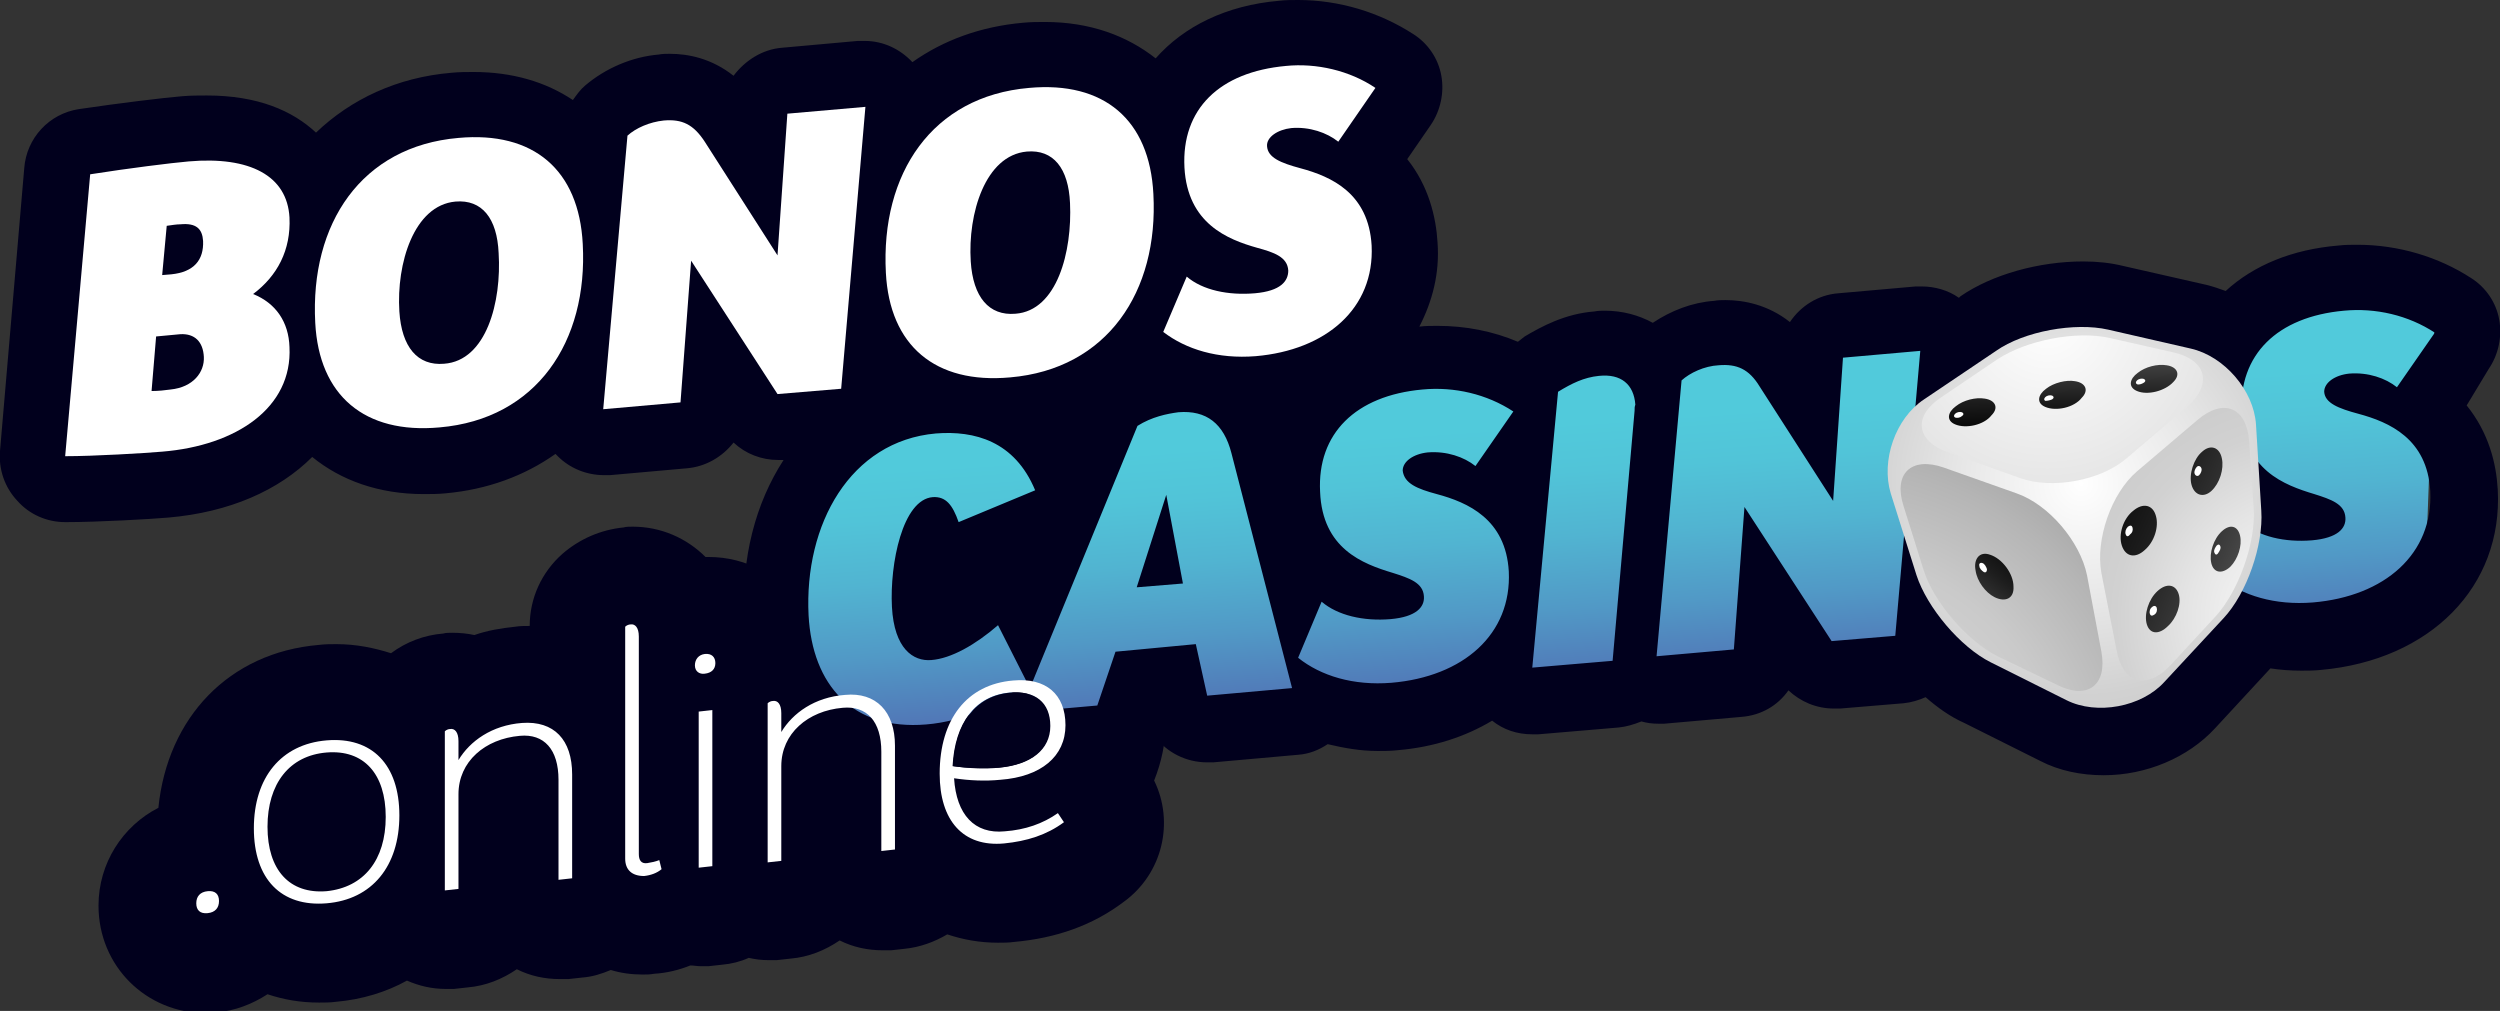
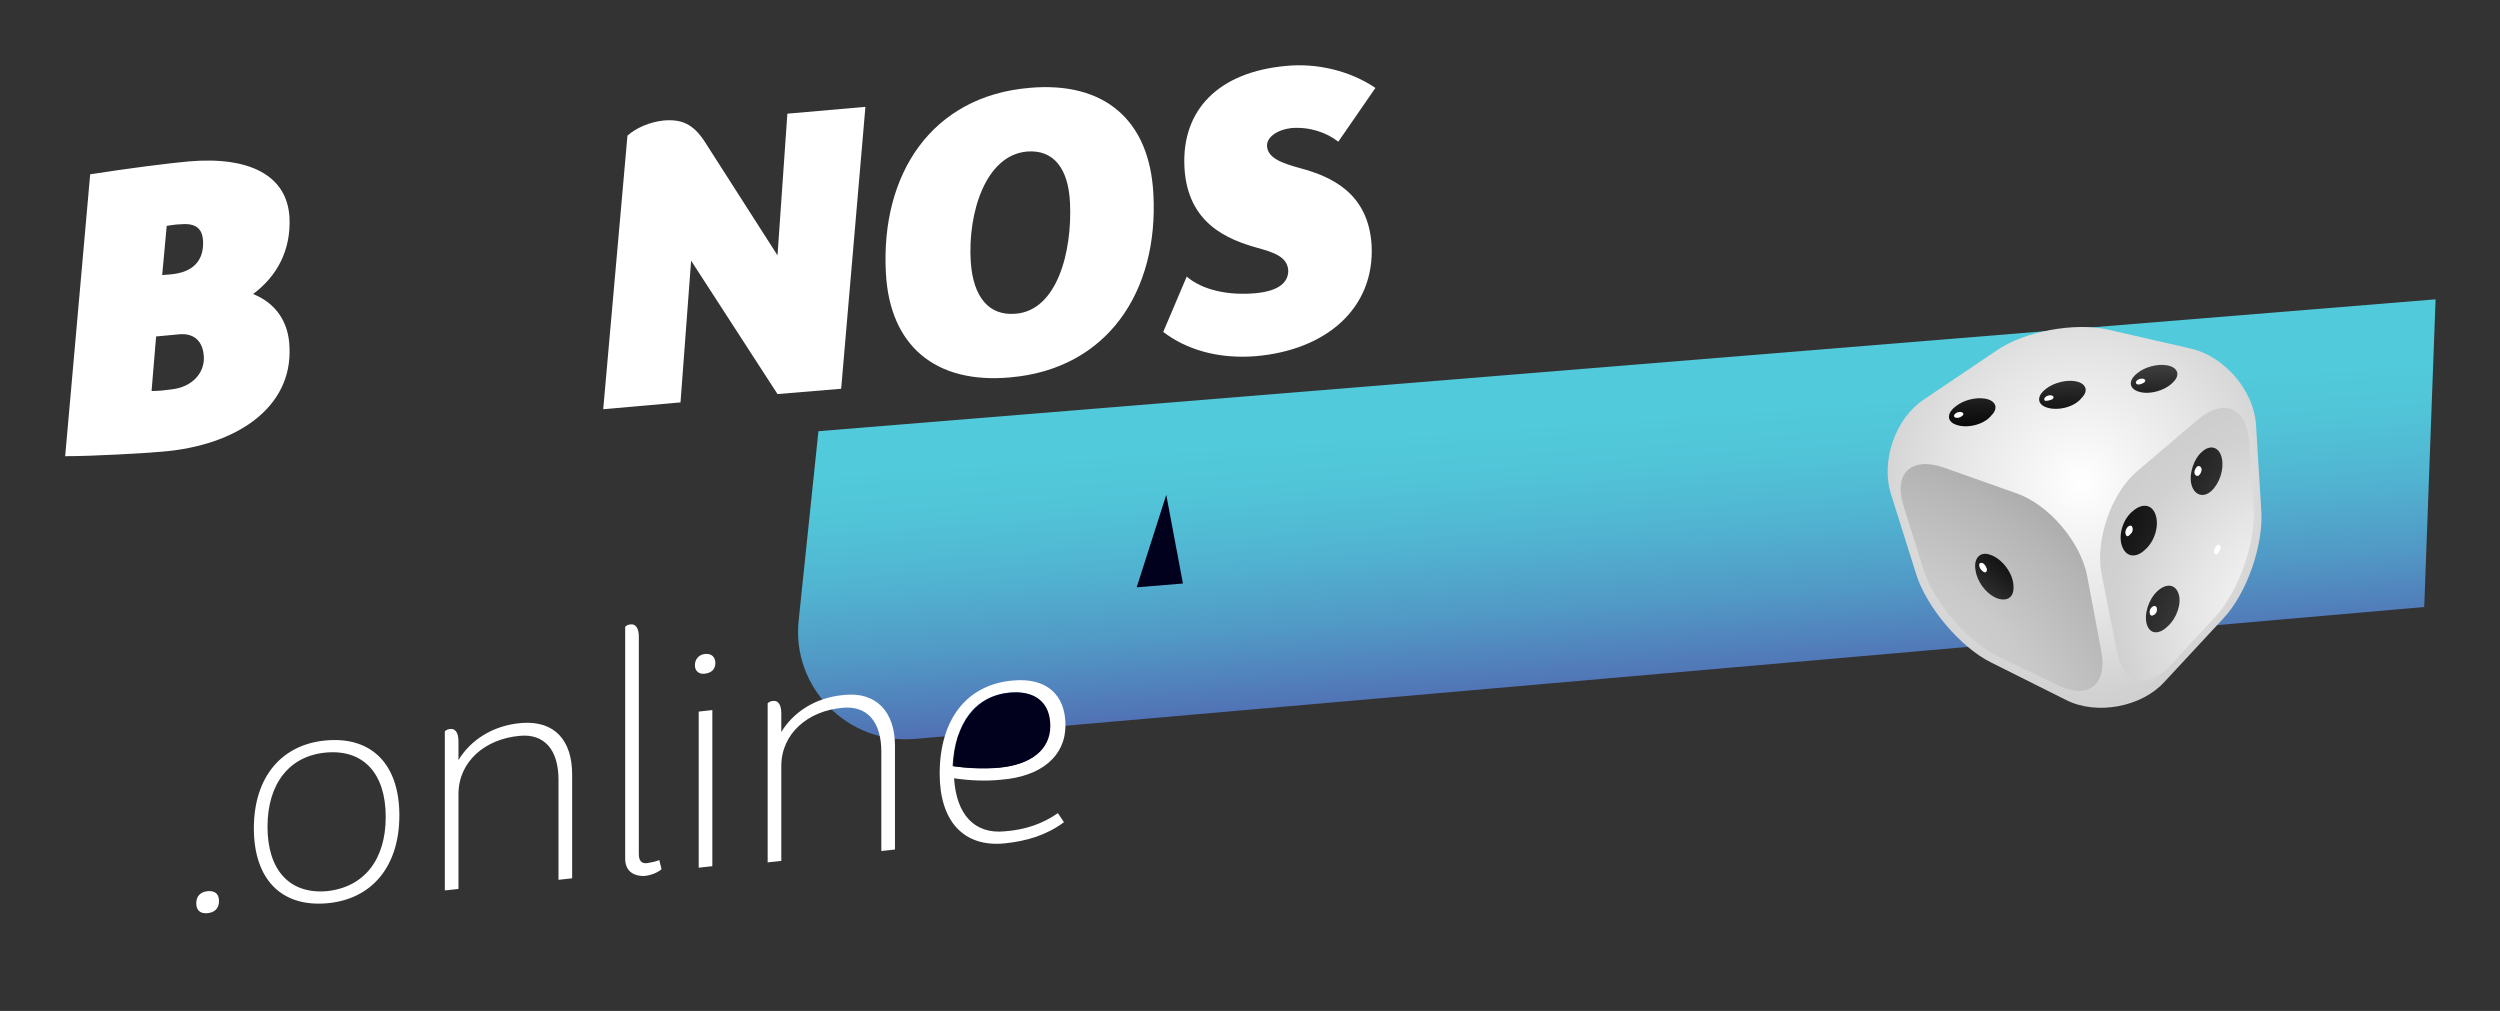
<svg xmlns="http://www.w3.org/2000/svg" version="1.1" id="Capa_1" x="0px" y="0px" viewBox="0 0 329.9 133.4" style="enable-background:new 0 0 329.9 133.4;" xml:space="preserve">
  <rect x="0" y="0" width="329.9" height="133.4" fill="#333333" stroke="none" />
  <style type="text/css">
	.st0{fill:#01001D;}
	.st1{fill:url(#SVGID_1_);}
	.st2{fill:none;}
	.st3{fill:#FFFFFF;}
	.st4{fill:url(#SVGID_2_);}
	.st5{fill:url(#SVGID_3_);}
	.st6{fill:url(#SVGID_4_);}
	.st7{fill:url(#SVGID_5_);}
	.st8{fill:url(#SVGID_6_);}
	.st9{fill:url(#SVGID_7_);}
	.st10{fill:url(#SVGID_8_);}
	.st11{fill:url(#SVGID_9_);}
	.st12{fill:url(#SVGID_10_);}
	.st13{fill:url(#SVGID_11_);}
	.st14{fill:url(#SVGID_12_);}
	.st15{fill:url(#SVGID_13_);}
	.st16{fill:url(#SVGID_14_);}
	.st17{fill:url(#SVGID_15_);}
	.st18{fill:#06B0C7;}
	.st19{clip-path:url(#SVGID_17_);fill:url(#SVGID_18_);}
	.st20{clip-path:url(#SVGID_20_);fill:url(#SVGID_21_);}
	.st21{clip-path:url(#SVGID_23_);fill:url(#SVGID_24_);}
	.st22{clip-path:url(#SVGID_26_);fill:url(#SVGID_27_);}
	.st23{clip-path:url(#SVGID_29_);fill:url(#SVGID_30_);}
	.st24{clip-path:url(#SVGID_32_);fill:url(#SVGID_33_);}
	.st25{fill:url(#SVGID_34_);}
	.st26{fill:url(#SVGID_35_);}
	.st27{fill:url(#SVGID_36_);}
	.st28{fill:url(#SVGID_37_);}
	.st29{fill:url(#SVGID_38_);}
	.st30{fill:url(#SVGID_39_);}
	.st31{fill:url(#SVGID_40_);}
	.st32{fill:url(#SVGID_41_);}
	.st33{fill:url(#SVGID_42_);}
	.st34{fill:url(#SVGID_43_);}
	.st35{fill:url(#SVGID_44_);}
	.st36{fill:url(#SVGID_45_);}
	.st37{clip-path:url(#SVGID_47_);fill:url(#SVGID_48_);}
	.st38{clip-path:url(#SVGID_50_);fill:url(#SVGID_51_);}
	.st39{clip-path:url(#SVGID_53_);fill:url(#SVGID_54_);}
	.st40{clip-path:url(#SVGID_56_);fill:url(#SVGID_57_);}
	.st41{clip-path:url(#SVGID_59_);fill:url(#SVGID_60_);}
	.st42{clip-path:url(#SVGID_62_);fill:url(#SVGID_63_);}
	.st43{fill:url(#SVGID_64_);}
	.st44{fill:url(#SVGID_65_);}
	.st45{fill:url(#SVGID_66_);}
	.st46{fill:url(#SVGID_67_);}
	.st47{fill:url(#SVGID_68_);}
	.st48{fill:url(#SVGID_69_);}
	.st49{fill:url(#SVGID_70_);}
	.st50{fill:url(#SVGID_71_);}
	.st51{fill:url(#SVGID_72_);}
	.st52{fill:url(#SVGID_73_);}
	.st53{fill:url(#SVGID_74_);}
	.st54{fill:url(#SVGID_75_);}
	.st55{fill:url(#SVGID_76_);}
	.st56{fill:url(#SVGID_77_);}
	.st57{fill:url(#SVGID_78_);}
	.st58{fill:url(#SVGID_79_);}
	.st59{fill:url(#SVGID_80_);}
	.st60{fill:url(#SVGID_81_);}
	.st61{fill:url(#SVGID_82_);}
	.st62{fill:url(#SVGID_83_);}
	.st63{fill:url(#SVGID_84_);}
	.st64{fill:url(#SVGID_85_);}
	.st65{fill:url(#SVGID_86_);}
	.st66{fill:url(#SVGID_87_);}
	.st67{fill:url(#SVGID_88_);}
	.st68{fill:#F7F7F7;}
	.st69{fill:url(#SVGID_89_);}
	.st70{fill:url(#SVGID_90_);}
	.st71{fill:url(#SVGID_91_);}
	.st72{fill:url(#SVGID_92_);}
	.st73{fill:url(#SVGID_93_);}
	.st74{fill:url(#SVGID_94_);}
	.st75{fill:url(#SVGID_95_);}
	.st76{fill:url(#SVGID_96_);}
	.st77{fill:url(#SVGID_97_);}
	.st78{fill:url(#SVGID_98_);}
	.st79{fill:url(#SVGID_99_);}
	.st80{fill:url(#SVGID_100_);}
	.st81{fill:url(#SVGID_101_);}
	.st82{fill:url(#SVGID_102_);}
	.st83{fill:url(#SVGID_103_);}
	.st84{fill:url(#SVGID_104_);}
	.st85{fill:url(#SVGID_105_);}
	.st86{fill:url(#SVGID_106_);}
	.st87{fill:url(#SVGID_107_);}
	.st88{fill:url(#SVGID_108_);}
	.st89{fill:url(#SVGID_109_);}
	.st90{fill:url(#SVGID_110_);}
	.st91{fill:url(#SVGID_111_);}
	.st92{fill:url(#SVGID_112_);}
	.st93{fill:url(#SVGID_113_);}
	.st94{fill:url(#SVGID_114_);}
	.st95{fill:url(#SVGID_115_);}
	.st96{fill:url(#SVGID_116_);}
	.st97{fill:url(#SVGID_117_);}
	.st98{fill:url(#SVGID_118_);}
	.st99{fill:url(#SVGID_119_);}
	.st100{fill:url(#SVGID_120_);}
	.st101{fill:url(#SVGID_121_);}
	.st102{fill:url(#SVGID_122_);}
	.st103{fill:url(#SVGID_123_);}
	.st104{fill:url(#SVGID_124_);}
	.st105{fill:url(#SVGID_125_);}
	.st106{fill:url(#SVGID_126_);}
	.st107{fill:url(#SVGID_127_);}
	.st108{fill:url(#SVGID_128_);}
	.st109{fill:url(#SVGID_129_);}
	.st110{fill:url(#SVGID_130_);}
	.st111{fill:url(#SVGID_131_);}
	.st112{fill:url(#SVGID_132_);}
	.st113{fill:url(#SVGID_133_);}
	.st114{fill:url(#SVGID_134_);}
	.st115{fill:url(#SVGID_135_);}
	.st116{fill:url(#SVGID_136_);}
	.st117{fill:url(#SVGID_137_);}
	.st118{fill:url(#SVGID_138_);}
	.st119{fill:url(#SVGID_139_);}
	.st120{fill:url(#SVGID_140_);}
	.st121{fill:url(#SVGID_141_);}
	.st122{fill:url(#SVGID_142_);}
	.st123{fill:url(#SVGID_143_);}
	.st124{fill:url(#SVGID_144_);}
	.st125{fill:url(#SVGID_145_);}
	.st126{fill:url(#SVGID_146_);}
	.st127{fill:url(#SVGID_147_);}
	.st128{fill:url(#SVGID_148_);}
	.st129{fill:url(#SVGID_149_);}
	.st130{fill:url(#SVGID_150_);}
	.st131{fill:url(#SVGID_151_);}
	.st132{fill:url(#SVGID_152_);}
	.st133{fill:url(#SVGID_153_);}
	.st134{fill:url(#SVGID_154_);}
	.st135{fill:url(#SVGID_155_);}
	.st136{fill:url(#SVGID_156_);}
	.st137{fill:url(#SVGID_157_);}
	.st138{fill:url(#SVGID_158_);}
	.st139{fill:url(#SVGID_159_);}
	.st140{fill:url(#SVGID_160_);}
	.st141{fill:url(#SVGID_161_);}
	.st142{fill:url(#SVGID_162_);}
	.st143{fill:url(#SVGID_163_);}
	.st144{fill:url(#SVGID_164_);}
	.st145{fill:url(#SVGID_165_);}
	.st146{fill:url(#SVGID_166_);}
	.st147{fill:url(#SVGID_167_);}
	.st148{fill:url(#SVGID_168_);}
	.st149{fill:url(#SVGID_169_);}
	.st150{fill:url(#SVGID_170_);}
	.st151{fill:url(#SVGID_171_);}
	.st152{fill:url(#SVGID_172_);}
	.st153{fill:url(#SVGID_173_);}
	.st154{fill:url(#SVGID_174_);}
	.st155{fill:url(#SVGID_175_);}
	.st156{fill:url(#SVGID_176_);}
	.st157{fill:url(#SVGID_177_);}
	.st158{fill:url(#SVGID_178_);}
	.st159{fill:url(#SVGID_179_);}
	.st160{fill:url(#SVGID_180_);}
	.st161{fill:url(#SVGID_181_);}
	.st162{fill:url(#SVGID_182_);}
	.st163{fill:url(#SVGID_183_);}
	.st164{fill:url(#SVGID_184_);}
	.st165{fill:url(#SVGID_185_);}
	.st166{fill:url(#SVGID_186_);}
	.st167{fill:url(#SVGID_187_);}
	.st168{fill:url(#SVGID_188_);}
	.st169{fill:url(#SVGID_189_);}
	.st170{fill:url(#SVGID_190_);}
	.st171{fill:url(#SVGID_191_);}
	.st172{fill:url(#SVGID_192_);}
	.st173{fill:url(#SVGID_193_);}
	.st174{fill:url(#SVGID_194_);}
	.st175{fill:url(#SVGID_195_);}
	.st176{fill:url(#SVGID_196_);}
	.st177{fill:url(#SVGID_197_);}
	.st178{fill:url(#SVGID_198_);}
	.st179{fill:url(#SVGID_199_);}
	.st180{fill:url(#SVGID_200_);}
	.st181{fill:url(#SVGID_201_);}
	.st182{fill:url(#SVGID_202_);}
	.st183{fill:url(#SVGID_203_);}
	.st184{fill:url(#SVGID_204_);}
	.st185{fill:url(#SVGID_205_);}
	.st186{fill:url(#SVGID_206_);}
	.st187{fill:url(#SVGID_207_);}
	.st188{fill:url(#SVGID_208_);}
	.st189{fill:url(#SVGID_209_);}
	.st190{fill:url(#SVGID_210_);}
	.st191{fill:url(#SVGID_211_);}
	.st192{fill:url(#SVGID_212_);}
	.st193{fill:url(#SVGID_213_);}
	.st194{fill:url(#SVGID_214_);}
	.st195{fill:url(#SVGID_215_);}
	.st196{fill:url(#SVGID_216_);}
	.st197{fill:url(#SVGID_217_);}
	.st198{fill:url(#SVGID_218_);}
	.st199{fill:url(#SVGID_219_);}
	.st200{fill:url(#SVGID_220_);}
	.st201{fill:url(#SVGID_221_);}
	.st202{fill:url(#SVGID_222_);}
	.st203{fill:url(#SVGID_223_);}
	.st204{fill:url(#SVGID_224_);}
	.st205{fill:url(#SVGID_225_);}
	.st206{fill:url(#SVGID_226_);}
	.st207{fill:url(#SVGID_227_);}
	.st208{fill:url(#SVGID_228_);}
	.st209{fill:url(#SVGID_229_);}
	.st210{fill:url(#SVGID_230_);}
	.st211{fill:url(#SVGID_231_);}
	.st212{fill:url(#SVGID_232_);}
	.st213{fill:url(#SVGID_233_);}
	.st214{fill:url(#SVGID_234_);}
	.st215{fill:url(#SVGID_235_);}
	.st216{fill:url(#SVGID_236_);}
	.st217{fill:url(#SVGID_237_);}
	.st218{fill:url(#SVGID_238_);}
	.st219{fill:url(#SVGID_239_);}
	.st220{fill:url(#SVGID_240_);}
	.st221{fill:url(#SVGID_241_);}
	.st222{fill:url(#SVGID_242_);}
	.st223{fill:url(#SVGID_243_);}
	.st224{fill:url(#SVGID_244_);}
	.st225{fill:url(#SVGID_245_);}
	.st226{fill:url(#SVGID_246_);}
	.st227{fill:url(#SVGID_247_);}
	.st228{fill:url(#SVGID_248_);}
	.st229{fill:url(#SVGID_249_);}
	.st230{fill:url(#SVGID_250_);}
	.st231{fill:url(#SVGID_251_);}
	.st232{fill:url(#SVGID_252_);}
	.st233{fill:url(#SVGID_253_);}
	.st234{fill:url(#SVGID_254_);}
	.st235{fill:url(#SVGID_255_);}
	.st236{fill:url(#SVGID_256_);}
	.st237{fill:url(#SVGID_257_);}
	.st238{fill:url(#SVGID_258_);}
	.st239{fill:url(#SVGID_259_);}
	.st240{fill:url(#SVGID_260_);}
	.st241{fill:url(#SVGID_261_);}
	.st242{fill:url(#SVGID_262_);}
	.st243{fill:url(#SVGID_263_);}
	.st244{fill:url(#SVGID_264_);}
	.st245{fill:url(#SVGID_265_);}
	.st246{fill:url(#SVGID_266_);}
	.st247{fill:url(#SVGID_267_);}
	.st248{fill:url(#SVGID_268_);}
	.st249{fill:url(#SVGID_269_);}
	.st250{fill:url(#SVGID_270_);}
	.st251{fill:url(#SVGID_271_);}
	.st252{fill:url(#SVGID_272_);}
</style>
  <g>
-     <path class="st0" d="M153.8,95.6c0-10.9-7.9-18.8-18.9-18.8c-0.7,0-1.4,0-2.1,0.1c-4.3,0.4-8.1,1.9-11.3,4.1   c-2.6-1.4-5.6-2.2-8.9-2.2c-0.6,0-1.3,0-1.9,0.1c-1.8,0.2-3.6,0.5-5.3,1c-2.5-3.9-6.8-6.4-11.9-6.4c-0.1,0-0.3,0-0.4,0   c-2.5-2.5-5.9-4-9.6-4c-0.4,0-0.9,0-1.2,0.1c-3,0.3-5.8,1.5-8.1,3.5c-2.7,2.4-4.3,5.8-4.3,9.5c0,0,0,0,0,0c0,0,0,0,0,0   c-0.6,0-1.3,0-1.9,0.1c-1.9,0.2-3.7,0.5-5.4,1.1c-0.9-0.2-1.9-0.3-2.9-0.3c-0.4,0-0.9,0-1.2,0.1c-2.5,0.2-4.9,1.1-6.9,2.6   c-2.2-0.7-4.6-1.2-7.2-1.2c-0.7,0-1.5,0-2.3,0.1c-11.9,1-20,9.6-21.2,21.5c-4.7,2.4-7.9,7.3-7.9,12.9c0,8,6.3,14.2,14.2,14.2   c0.4,0,1,0,1.3-0.1c2.5-0.2,4.8-1.1,6.8-2.4c2.1,0.7,4.3,1.1,6.8,1.1c0.7,0,1.5,0,2.2-0.1c3.5-0.3,6.7-1.3,9.4-2.8   c1.6,0.7,3.3,1.1,5.1,1.1c0.4,0,0.8,0,1.1,0l1.8-0.2c2.4-0.2,4.6-1.1,6.5-2.4c1.8,0.9,3.7,1.3,5.7,1.3c0.4,0,0.8,0,1.1,0l1.8-0.2   c1.4-0.1,2.6-0.5,3.8-1c1.3,0.4,2.7,0.6,4.2,0.6c0.5,0,1,0,1.5-0.1c1.7-0.1,3.3-0.5,4.8-1.1c0.4,0,0.9,0.1,1.3,0.1   c0.4,0,0.8,0,1.1,0l1.8-0.2c1.2-0.1,2.4-0.4,3.5-0.9c0.9,0.2,1.7,0.3,2.6,0.3c0.4,0,0.8,0,1.1,0l1.8-0.2c2.4-0.2,4.6-1.1,6.5-2.4   c1.8,0.9,3.7,1.3,5.7,1.3c0.4,0,0.8,0,1.1,0l1.8-0.2c2-0.2,3.9-0.9,5.6-1.9c2.1,0.7,4.3,1.1,6.7,1.1c0.7,0,1.4,0,2.1-0.1   c5.6-0.5,10.4-2.2,14.5-5.3c5.1-3.7,6.7-10.5,4-16C153.3,100.5,153.8,98,153.8,95.6z" />
    <linearGradient id="SVGID_1_" gradientUnits="userSpaceOnUse" x1="212.281" y1="47.074" x2="215.343" y2="90.86">
      <stop offset="0.188" style="stop-color:#51CADB" />
      <stop offset="0.335" style="stop-color:#51C4D8" />
      <stop offset="0.528" style="stop-color:#51B4D1" />
      <stop offset="0.746" style="stop-color:#5199C6" />
      <stop offset="0.982" style="stop-color:#5173B5" />
      <stop offset="1" style="stop-color:#5170B4" />
    </linearGradient>
    <path class="st1" d="M319.9,80.1L120.8,97.5c-8.9,0.8-16.4-6.8-15.4-15.7l2.6-24.9l213.4-17.4L319.9,80.1z" />
    <g>
      <polygon class="st0" points="150,77.5 156.1,77 153.9,65.3   " />
-       <path class="st0" d="M328.4,48.7c1.3-1.9,1.8-4.3,1.4-6.5c-0.4-2.3-1.8-4.3-3.7-5.5c-4.3-2.8-9.6-4.4-15-4.4h0    c-0.8,0-1.7,0-2.5,0.1c-6.1,0.5-11.2,2.6-14.9,6c-0.8-0.3-1.7-0.6-2.5-0.8l-11-2.5c-1.6-0.4-3.4-0.6-5.3-0.6    c-5.8,0-12,1.7-16.2,4.6l-0.2,0.2c-1.4-1-3.2-1.5-4.9-1.5c-0.3,0-0.5,0-0.8,0l-10.2,0.9c-2.7,0.2-5,1.7-6.4,3.8    c-2.9-2.3-6.1-2.9-8.5-2.9c-0.5,0-1,0-1.5,0.1c-2.9,0.2-5.7,1.3-8.1,2.9c-1.8-1-4-1.6-6.3-1.6c-0.5,0-0.9,0-1.4,0.1    c-3.9,0.3-7,2-9.2,3.3c-0.3,0.2-0.6,0.5-0.9,0.7c-3.3-1.4-6.9-2.1-10.6-2.1c-0.8,0-1.6,0-2.4,0.1c1.7-3.3,2.7-7,2.4-11.1    c-0.2-3.4-1.2-7.5-4-11l3.1-4.5c1.3-1.9,1.8-4.3,1.4-6.5c-0.4-2.3-1.8-4.3-3.7-5.5C182,1.6,176.7,0,171.3,0c-0.8,0-1.7,0-2.5,0.1    c-7,0.6-12.6,3.4-16.3,7.6c-3.8-3-8.7-4.8-14.6-4.8c-0.9,0-1.9,0-2.9,0.1c-5.6,0.5-10.5,2.3-14.6,5.2c-1.6-1.7-3.8-2.8-6.3-2.8    c0,0,0,0,0,0c-0.1,0-0.1,0-0.2,0c-0.2,0-0.4,0-0.7,0l-10,0.9c-2.6,0.2-4.9,1.7-6.4,3.7c-2.9-2.3-6-2.9-8.4-2.9c-0.5,0-1,0-1.5,0.1    c-3.5,0.3-7,1.8-9.7,4.1c-0.6,0.5-1.1,1.2-1.6,1.9c-3.6-2.4-8-3.7-13.1-3.7c-0.9,0-1.9,0-2.9,0.1c-7.2,0.6-13.3,3.5-17.9,7.9    c-3.1-2.9-7.7-4.9-14.4-4.9c-1,0-2.1,0-3.3,0.1c-2.4,0.2-8.2,0.9-13.6,1.7c-3.9,0.6-6.9,3.8-7.2,7.8L0,59.5    c-0.2,2.4,0.6,4.8,2.3,6.6c1.6,1.8,3.9,2.8,6.3,2.8c0,0,0,0,0.1,0c4.2,0,11.2-0.4,13.5-0.6c8.1-0.7,14.6-3.6,19-8    c3.8,3.1,8.8,4.9,14.7,4.9c0.9,0,1.9,0,2.9-0.1c5.5-0.5,10.4-2.3,14.5-5.2c0.1,0.1,0.2,0.2,0.3,0.3c1.6,1.6,3.8,2.5,6.1,2.5    c0.2,0,0.5,0,0.8,0l10.1-0.9c2.5-0.2,4.7-1.5,6.2-3.4c1.6,1.5,3.7,2.3,5.9,2.3c0.2,0,0.5,0,0.7,0c-3.7,5.7-5.6,12.9-5.2,21    c0.7,13.8,9.5,22.7,22.3,22.7c0.8,0,1.6,0,2.5-0.1c3-0.3,5.9-1,8.7-2.1c0.9,0.3,1.9,0.6,2.9,0.6c0.2,0,0.5,0,0.8,0l10.1-0.9    c3-0.3,5.6-2.1,6.9-4.7c1.6,2.1,4.1,3.4,6.9,3.4c0.3,0,0.5,0,0.8,0l11.2-1c1.4-0.1,2.7-0.6,3.9-1.4c2.1,0.5,4.3,0.9,6.6,0.9    c0.9,0,1.7,0,2.6-0.1c4.8-0.4,9-1.8,12.5-3.9c1.5,1.2,3.3,1.8,5.3,1.8c0.2,0,0.5,0,0.8,0l10.6-0.9c1-0.1,2-0.4,3-0.8    c0.7,0.2,1.4,0.3,2.2,0.3c0.2,0,0.5,0,0.8,0l10.2-0.9c2.6-0.2,4.8-1.5,6.2-3.5c1.6,1.5,3.7,2.4,6,2.4c0.3,0,0.5,0,0.8,0l8.4-0.7    c1-0.1,2-0.4,2.9-0.8c1.6,1.4,3.3,2.6,5.1,3.4l10,5c2.5,1.3,5.4,1.9,8.4,1.9c5.6,0,11.1-2.3,14.7-6.2l7.3-7.9    c1.3,0.2,2.7,0.3,4.1,0.3c0.8,0,1.7,0,2.6-0.1c14.4-1.3,24-11,23.3-23.8c-0.2-3.5-1.2-7.5-4.1-11.1L328.4,48.7z M122.2,95.6    c-9.7,0.8-15-5.2-15.5-14.4c-0.6-12,5.5-23,16.8-24c5.1-0.4,10.4,1,13.1,7.5l-10.1,4.2c-0.8-2.3-1.7-3.4-3.4-3.3    c-4,0.3-5.7,8.8-5.4,14.5c0.3,5.5,2.8,7.2,5.2,7c2.6-0.2,5.8-2,8.8-4.6l3.7,7.3C132.3,92.9,127.2,95.2,122.2,95.6z M159.3,91.8    l-1.5-6.8L147.2,86l-2.4,7.1L134.6,94l15.5-37.8c1.9-1.2,3.9-1.6,5.4-1.8c3.7-0.3,6,1.5,7,5.4l8,31L159.3,91.8z M189.6,65.2    c4.1,1.1,9.1,3.3,9.5,10.2c0.4,8.3-6,13.9-15.5,14.7c-5,0.4-9.3-0.9-12.3-3.3l3.1-7.4c2.1,1.8,5.5,2.6,9.1,2.3    c3.4-0.3,4.5-1.6,4.4-3c-0.1-1.8-1.9-2.4-4.1-3.1c-4-1.2-9.3-3.2-9.6-10.7c-0.4-7.7,4.7-12.7,13.5-13.5c4.2-0.4,8.5,0.6,12,2.9    l-5,7.2c-1.5-1.2-3.8-2-6.3-1.8c-1.9,0.2-3.3,1.2-3.3,2.4C185.3,63.8,187,64.5,189.6,65.2z M215.7,54.2l-2.9,33l-10.6,0.9    l3.4-36.4c1.8-1.1,3.4-1.9,5.4-2.1c2.9-0.3,4.6,1.1,4.8,3.8C215.7,53.7,215.7,53.8,215.7,54.2z M250.1,83.9l-8.4,0.7l-11.5-17.7    l-1.4,18.8l-10.2,0.9l3.3-36.4c1.1-1,3-1.9,4.9-2c2.4-0.2,4,0.5,5.4,2.8l9.7,15.1l1.3-18.9l10.2-0.9L250.1,83.9z M311.2,54.6    c4.1,1.1,9.1,3.3,9.5,10.2c0.4,8.3-6,13.9-15.5,14.7c-5,0.4-9.3-0.9-12.3-3.3L296,69c2.1,1.8,5.5,2.6,9.1,2.3    c3.4-0.3,4.5-1.6,4.4-3c-0.1-1.8-1.9-2.4-4.1-3.1c-4-1.2-9.3-3.2-9.6-10.7c-0.4-7.7,4.7-12.7,13.5-13.5c4.2-0.4,8.5,0.6,12,2.9    l-5,7.2c-1.5-1.2-3.8-2-6.3-1.8c-1.9,0.2-3.3,1.2-3.3,2.4C306.8,53.2,308.6,53.9,311.2,54.6z" />
    </g>
    <g>
      <path class="st3" d="M38.2,45.8c0.4,8-7,13-16.8,13.8c-2.3,0.2-9,0.6-12.8,0.6L11.9,23c5.1-0.8,10.7-1.5,13-1.7    c8.1-0.7,13,1.9,13.3,7.4c0.2,4.3-1.6,7.7-4.8,10.1C36.4,40,38.1,42.5,38.2,45.8z M26.9,47.1c-0.1-2-1.2-3.1-3.1-3l-3.2,0.3    L20,51.6c0.9,0,1.8-0.1,2.5-0.2C25.5,51.1,27,49.1,26.9,47.1z M23.8,29.6c-0.5,0-1.1,0.1-1.8,0.2l-0.6,6.5l1.2-0.1    c3-0.3,4.3-1.9,4.2-4.4C26.7,30.2,25.9,29.4,23.8,29.6z" />
-       <path class="st3" d="M41.6,42.6c-0.7-13.1,6.1-23.3,18.9-24.4c9.9-0.9,15.9,4.2,16.4,14c0.7,12.9-6.1,23.1-18.9,24.2    C48.1,57.3,42.1,52.2,41.6,42.6z M65.8,33.4c-0.2-4.6-2.2-7.1-5.7-6.8c-5.5,0.5-7.8,8.2-7.4,14.5c0.3,4.7,2.4,7.2,5.9,6.9    C64.2,47.6,66.2,39.8,65.8,33.4z" />
      <path class="st3" d="M114.2,14.1l-3.2,37.2l-8.4,0.7L91.2,34.4l-1.4,18.7L79.6,54l3.2-36.1c1.1-1,2.9-1.8,4.8-2    c2.4-0.2,3.9,0.5,5.4,2.8l9.6,15l1.3-18.7L114.2,14.1z" />
      <path class="st3" d="M116.9,36c-0.7-13.1,6.1-23.3,18.9-24.4c9.9-0.9,15.9,4.2,16.4,14c0.7,12.9-6.1,23.1-18.9,24.2    C123.4,50.7,117.4,45.6,116.9,36z M141.2,26.8c-0.2-4.6-2.2-7.1-5.7-6.8c-5.5,0.5-7.8,8.2-7.4,14.5c0.3,4.7,2.4,7.2,5.9,6.9    C139.5,41,141.5,33.2,141.2,26.8z" />
      <path class="st3" d="M181.5,11.6l-4.9,7.1c-1.5-1.2-3.8-2-6.2-1.8c-1.8,0.2-3.3,1.2-3.2,2.4c0.1,1.5,1.8,2.2,4.4,2.9    c4.1,1.1,9,3.3,9.4,10.2c0.4,8.3-6,13.8-15.3,14.6c-5,0.4-9.2-0.9-12.2-3.2l3.1-7.3c2.1,1.8,5.5,2.5,9,2.2c3.4-0.3,4.4-1.6,4.4-3    c-0.1-1.8-1.9-2.4-4.1-3c-3.9-1.1-9.2-3.2-9.6-10.6c-0.4-7.7,4.6-12.6,13.4-13.4C173.7,8.3,178.1,9.3,181.5,11.6z" />
    </g>
    <g>
      <path class="st3" d="M25.9,119.2c0-0.9,0.5-1.5,1.5-1.6c1-0.1,1.5,0.4,1.5,1.3c0,0.9-0.5,1.5-1.5,1.6    C26.4,120.6,25.9,120.1,25.9,119.2z" />
      <path class="st3" d="M33.5,109.3c0-6.7,3.6-11.1,9.6-11.6c6-0.5,9.6,3.2,9.6,9.9c0,6.7-3.6,11.1-9.6,11.6    C37.1,119.7,33.5,116,33.5,109.3z M50.9,107.8c0-5.7-2.9-8.9-7.8-8.5c-4.9,0.4-7.8,4.1-7.8,9.8c0,5.7,2.9,8.9,7.8,8.5    C48,117.1,50.9,113.5,50.9,107.8z" />
      <path class="st3" d="M75.5,102.2v13.7l-1.8,0.2v-13.2c0-4-1.9-6.1-5.1-5.8c-4.6,0.4-8.1,3.4-8.1,7.7v12.5l-1.8,0.2V96.5    c0.2-0.2,0.5-0.3,0.7-0.3c0.6-0.1,1.1,0.4,1.1,1.6v2.5c1.5-2.5,4.4-4.6,8.4-4.9C73.1,95.1,75.5,97.6,75.5,102.2z" />
      <path class="st3" d="M82.5,113.3V82.7c0.2-0.2,0.5-0.3,0.7-0.3c0.6-0.1,1.1,0.4,1.1,1.6v28.7c0,0.8,0.3,1.3,1.1,1.2    c0.6-0.1,1.1-0.2,1.6-0.4l0.3,1.2c-0.6,0.5-1.4,0.8-2.3,0.9C83.4,115.6,82.5,114.8,82.5,113.3z" />
      <path class="st3" d="M91.7,87.8c0-0.8,0.5-1.4,1.3-1.5c0.9-0.1,1.4,0.4,1.4,1.2c0,0.8-0.5,1.3-1.4,1.4    C92.3,89,91.7,88.6,91.7,87.8z M92.2,114.5l1.8-0.2V93.7l-1.8,0.2V114.5z" />
      <path class="st3" d="M118.1,98.4v13.7l-1.8,0.2V99.2c0-4-1.9-6.1-5.1-5.8c-4.6,0.4-8.1,3.4-8.1,7.7v12.5l-1.8,0.2V92.8    c0.2-0.2,0.5-0.3,0.7-0.3c0.6-0.1,1.1,0.4,1.1,1.6v2.5c1.5-2.5,4.4-4.6,8.4-4.9C115.6,91.3,118.1,93.9,118.1,98.4z" />
      <path class="st3" d="M139.6,107.3l0.8,1.2c-2.3,1.7-4.9,2.5-7.9,2.8c-5.4,0.5-8.5-3-8.5-9.2c0-7.2,3.6-11.8,9.7-12.3    c4.3-0.4,6.9,1.8,6.9,5.9c0,4.1-3.2,6.8-8.6,7.2c-2,0.2-4.1,0.1-6.1-0.2c0.3,4.8,2.7,7.4,6.7,7    C135.3,109.5,137.6,108.7,139.6,107.3z M125.7,101.1c2.1,0.3,4.2,0.3,6.1,0.2c4.2-0.4,6.7-2.4,6.7-5.5c0-3.1-2-4.7-5.3-4.4    C128.7,91.8,126,95.4,125.7,101.1z" />
    </g>
    <g id="XMLID_351_">
      <radialGradient id="SVGID_2_" cx="74.518" cy="137.439" r="60.501" gradientTransform="matrix(0.983 -0.183 0.183 0.983 176.218 -57.651)" gradientUnits="userSpaceOnUse">
        <stop offset="0" style="stop-color:#FFFFFF" />
        <stop offset="0.28" style="stop-color:#E5E5E5" />
        <stop offset="0.464" style="stop-color:#D1D1D1" />
        <stop offset="0.623" style="stop-color:#CACACA" />
        <stop offset="0.864" style="stop-color:#B5B5B5" />
        <stop offset="1" style="stop-color:#A6A6A6" />
      </radialGradient>
      <path class="st4" d="M278.2,43.5c-4.4-1-11.1,0.2-14.8,2.8l-9.5,6.4c-3.8,2.5-5.7,8.1-4.4,12.4l3.4,10.8c1.4,4.3,5.8,9.5,9.8,11.5    l10,5c4,2,9.9,0.9,12.9-2.4l7.8-8.4c3.1-3.3,5.3-9.7,5-14.2L297.7,56c-0.3-4.5-4.2-9-8.6-10L278.2,43.5z" />
      <radialGradient id="SVGID_3_" cx="33.998" cy="171.11" r="50.036" gradientTransform="matrix(0.983 -0.183 0.183 0.983 176.218 -57.651)" gradientUnits="userSpaceOnUse">
        <stop offset="0" style="stop-color:#FFFFFF" />
        <stop offset="0.28" style="stop-color:#E5E5E5" />
        <stop offset="0.464" style="stop-color:#D1D1D1" />
        <stop offset="0.623" style="stop-color:#CACACA" />
        <stop offset="0.864" style="stop-color:#B5B5B5" />
        <stop offset="1" style="stop-color:#A6A6A6" />
      </radialGradient>
      <path class="st5" d="M263.6,86.6c-4-2-8.5-7.2-9.8-11.5l-2.6-8.3c-1.4-4.3,1-6.6,5.3-5.1l9.6,3.4c4.3,1.5,8.4,6.4,9.3,10.8    l1.9,10.1c0.8,4.4-1.8,6.4-5.8,4.4L263.6,86.6z" />
      <radialGradient id="SVGID_4_" cx="74.137" cy="115.181" r="81.804" gradientTransform="matrix(0.983 -0.183 0.183 0.983 176.218 -57.651)" gradientUnits="userSpaceOnUse">
        <stop offset="0" style="stop-color:#FFFFFF" />
        <stop offset="0.28" style="stop-color:#E5E5E5" />
        <stop offset="0.464" style="stop-color:#D1D1D1" />
        <stop offset="0.623" style="stop-color:#CACACA" />
        <stop offset="0.864" style="stop-color:#B5B5B5" />
        <stop offset="1" style="stop-color:#A6A6A6" />
      </radialGradient>
-       <path class="st6" d="M257.1,59.7c-4.3-1.5-4.7-4.8-0.9-7.3l7.4-5c3.8-2.5,10.4-3.8,14.8-2.8l8.4,1.9c4.4,1,5.2,4.2,1.8,7.2l-8,6.8    c-3.4,2.9-9.7,4.1-14,2.6L257.1,59.7z" />
      <radialGradient id="SVGID_5_" cx="100.009" cy="160.076" r="53.116" gradientTransform="matrix(0.983 -0.183 0.183 0.983 176.218 -57.651)" gradientUnits="userSpaceOnUse">
        <stop offset="0" style="stop-color:#FFFFFF" />
        <stop offset="0.28" style="stop-color:#E5E5E5" />
        <stop offset="0.464" style="stop-color:#D1D1D1" />
        <stop offset="0.623" style="stop-color:#CACACA" />
        <stop offset="0.864" style="stop-color:#B5B5B5" />
        <stop offset="1" style="stop-color:#A6A6A6" />
      </radialGradient>
      <path class="st7" d="M277.3,75.6c-0.8-4.4,1.3-10.5,4.7-13.4l8-6.8c3.4-2.9,6.5-1.7,6.8,2.9l0.6,8.8c0.3,4.5-2,10.9-5,14.2l-6,6.5    c-3.1,3.3-6.3,2.4-7.1-2L277.3,75.6z" />
      <g id="XMLID_363_">
        <g id="XMLID_372_">
          <g id="XMLID_373_">
            <g>
              <g id="XMLID_374_">
                <g id="XMLID_375_">
                  <linearGradient id="SVGID_6_" gradientUnits="userSpaceOnUse" x1="64.651" y1="110.598" x2="61.48" y2="129.748" gradientTransform="matrix(0.983 -0.183 0.183 0.983 176.218 -57.651)">
                    <stop offset="0" style="stop-color:#A6A6A6" />
                    <stop offset="0.245" style="stop-color:#6F6F6F" />
                    <stop offset="0.491" style="stop-color:#3F3F3F" />
                    <stop offset="0.707" style="stop-color:#1D1D1D" />
                    <stop offset="0.884" style="stop-color:#080808" />
                    <stop offset="1" style="stop-color:#000000" />
                  </linearGradient>
                  <path class="st8" d="M258,56c-1.2-0.5-1-1.6,0.1-2.4c1-0.8,2.6-1.2,3.8-1c1.4,0.2,1.9,1.2,0.9,2.2          C261.8,56.1,259.4,56.6,258,56z" />
                  <path class="st3" d="M258,55.1c-0.2-0.1-0.2-0.3,0-0.5c0.2-0.2,0.6-0.3,0.9-0.2c0.2,0.1,0.3,0.3,0,0.5          C258.7,55.1,258.3,55.2,258,55.1z" />
                </g>
              </g>
            </g>
          </g>
        </g>
        <g id="XMLID_368_">
          <g id="XMLID_369_">
            <g>
              <g id="XMLID_370_">
                <g id="XMLID_371_">
                  <linearGradient id="SVGID_7_" gradientUnits="userSpaceOnUse" x1="76.461" y1="112.552" x2="73.29" y2="131.703" gradientTransform="matrix(0.983 -0.183 0.183 0.983 176.218 -57.651)">
                    <stop offset="0" style="stop-color:#A6A6A6" />
                    <stop offset="0.245" style="stop-color:#6F6F6F" />
                    <stop offset="0.491" style="stop-color:#3F3F3F" />
                    <stop offset="0.707" style="stop-color:#1D1D1D" />
                    <stop offset="0.884" style="stop-color:#080808" />
                    <stop offset="1" style="stop-color:#000000" />
                  </linearGradient>
                  <path class="st9" d="M269.9,53.7c-1.2-0.5-1-1.6,0.1-2.4c1-0.8,2.7-1.2,3.8-1c1.4,0.2,1.9,1.2,0.9,2.2          C273.7,53.8,271.3,54.3,269.9,53.7z" />
                  <path class="st3" d="M269.9,52.9c-0.2-0.1-0.2-0.3,0-0.5c0.2-0.2,0.6-0.3,0.9-0.2c0.2,0.1,0.3,0.3,0,0.5          C270.6,52.8,270.2,52.9,269.9,52.9z" />
                </g>
              </g>
            </g>
          </g>
        </g>
        <g id="XMLID_364_">
          <g id="XMLID_365_">
            <g>
              <g id="XMLID_366_">
                <g id="XMLID_367_">
                  <linearGradient id="SVGID_8_" gradientUnits="userSpaceOnUse" x1="88.359" y1="114.522" x2="85.188" y2="133.673" gradientTransform="matrix(0.983 -0.183 0.183 0.983 176.218 -57.651)">
                    <stop offset="0" style="stop-color:#A6A6A6" />
                    <stop offset="0.245" style="stop-color:#6F6F6F" />
                    <stop offset="0.491" style="stop-color:#3F3F3F" />
                    <stop offset="0.707" style="stop-color:#1D1D1D" />
                    <stop offset="0.884" style="stop-color:#080808" />
                    <stop offset="1" style="stop-color:#000000" />
                  </linearGradient>
                  <path class="st10" d="M282,51.6c-1.2-0.5-1-1.6,0.1-2.4c1-0.8,2.6-1.2,3.8-1c1.4,0.2,1.9,1.2,0.9,2.2          C285.7,51.6,283.4,52.2,282,51.6z" />
                  <path class="st3" d="M282,50.7c-0.2-0.1-0.2-0.3,0-0.5c0.2-0.2,0.6-0.3,0.9-0.2c0.2,0.1,0.3,0.3,0,0.5          C282.6,50.7,282.2,50.8,282,50.7z" />
                </g>
              </g>
            </g>
          </g>
        </g>
      </g>
      <g id="XMLID_359_">
        <g id="XMLID_360_">
          <g>
            <g id="XMLID_361_">
              <g id="XMLID_362_">
                <linearGradient id="SVGID_9_" gradientUnits="userSpaceOnUse" x1="48.882" y1="158.322" x2="66.383" y2="142.597" gradientTransform="matrix(0.983 -0.183 0.183 0.983 176.218 -57.651)">
                  <stop offset="0" style="stop-color:#A6A6A6" />
                  <stop offset="0.245" style="stop-color:#6F6F6F" />
                  <stop offset="0.491" style="stop-color:#3F3F3F" />
                  <stop offset="0.707" style="stop-color:#1D1D1D" />
                  <stop offset="0.884" style="stop-color:#080808" />
                  <stop offset="1" style="stop-color:#000000" />
                </linearGradient>
                <path class="st11" d="M260.7,75.3c-0.3-1.5,0.5-2.6,1.9-2.1c1.6,0.5,3.1,2.5,3.1,4.2c0.1,1.6-1.1,2.1-2.5,1.4         C262,78.2,260.9,76.7,260.7,75.3z" />
                <path class="st3" d="M261.2,74.7c-0.1-0.3,0.1-0.5,0.4-0.4c0.3,0.1,0.5,0.5,0.6,0.8c0,0.3-0.1,0.5-0.4,0.4         C261.5,75.3,261.2,75,261.2,74.7z" />
              </g>
            </g>
          </g>
        </g>
      </g>
      <g id="XMLID_352_">
        <g id="XMLID_353_">
          <g>
            <g id="XMLID_354_">
              <g id="XMLID_358_">
                <linearGradient id="SVGID_10_" gradientUnits="userSpaceOnUse" x1="104.726" y1="171.123" x2="66.299" y2="144.998" gradientTransform="matrix(0.983 -0.183 0.183 0.983 176.218 -57.651)">
                  <stop offset="0" style="stop-color:#A6A6A6" />
                  <stop offset="0.245" style="stop-color:#6F6F6F" />
                  <stop offset="0.491" style="stop-color:#3F3F3F" />
                  <stop offset="0.707" style="stop-color:#1D1D1D" />
                  <stop offset="0.884" style="stop-color:#080808" />
                  <stop offset="1" style="stop-color:#000000" />
                </linearGradient>
                <path class="st12" d="M283.3,82.4c-0.4-1.3,0.2-3.3,1.4-4.4c1.2-1.1,2.4-0.9,2.8,0.4c0.4,1.3-0.3,3.2-1.4,4.2         C284.9,83.8,283.7,83.7,283.3,82.4z" />
                <path class="st3" d="M283.7,81c-0.1-0.3,0-0.7,0.3-0.9c0.2-0.2,0.5-0.2,0.6,0.1c0.1,0.3,0,0.7-0.3,0.9         C284,81.3,283.8,81.3,283.7,81z" />
              </g>
              <g id="XMLID_357_">
                <linearGradient id="SVGID_11_" gradientUnits="userSpaceOnUse" x1="110.691" y1="162.344" x2="72.269" y2="136.222" gradientTransform="matrix(0.983 -0.183 0.183 0.983 176.218 -57.651)">
                  <stop offset="0" style="stop-color:#A6A6A6" />
                  <stop offset="0.245" style="stop-color:#6F6F6F" />
                  <stop offset="0.491" style="stop-color:#3F3F3F" />
                  <stop offset="0.707" style="stop-color:#1D1D1D" />
                  <stop offset="0.884" style="stop-color:#080808" />
                  <stop offset="1" style="stop-color:#000000" />
                </linearGradient>
-                 <path class="st13" d="M291.8,74.3c-0.3-1.3,0.3-3.2,1.4-4.2c1.1-1,2.1-0.7,2.4,0.6c0.3,1.3-0.3,3.1-1.3,4.1         C293.2,75.8,292.1,75.6,291.8,74.3z" />
                <path class="st3" d="M292.2,72.9c-0.1-0.3,0.1-0.6,0.3-0.9c0.2-0.2,0.4-0.2,0.5,0.1c0.1,0.3-0.1,0.6-0.3,0.9         C292.5,73.3,292.3,73.2,292.2,72.9z" />
              </g>
              <g id="XMLID_356_">
                <linearGradient id="SVGID_12_" gradientUnits="userSpaceOnUse" x1="115.454" y1="155.34" x2="77.029" y2="129.217" gradientTransform="matrix(0.983 -0.183 0.183 0.983 176.218 -57.651)">
                  <stop offset="0" style="stop-color:#A6A6A6" />
                  <stop offset="0.245" style="stop-color:#6F6F6F" />
                  <stop offset="0.491" style="stop-color:#3F3F3F" />
                  <stop offset="0.707" style="stop-color:#1D1D1D" />
                  <stop offset="0.884" style="stop-color:#080808" />
                  <stop offset="1" style="stop-color:#000000" />
                </linearGradient>
                <path class="st14" d="M289.2,64c-0.4-1.4,0.3-3.5,1.4-4.4c1.1-1,2.3-0.6,2.6,0.9c0.3,1.4-0.3,3.3-1.4,4.3         C290.8,65.7,289.6,65.4,289.2,64z" />
                <path class="st3" d="M289.6,62.5c-0.1-0.3,0.1-0.7,0.3-0.9c0.2-0.2,0.5-0.1,0.6,0.2c0.1,0.3-0.1,0.7-0.3,0.9         C290,62.9,289.7,62.8,289.6,62.5z" />
              </g>
              <g id="XMLID_355_">
                <linearGradient id="SVGID_13_" gradientUnits="userSpaceOnUse" x1="109.364" y1="164.301" x2="70.938" y2="138.176" gradientTransform="matrix(0.983 -0.183 0.183 0.983 176.218 -57.651)">
                  <stop offset="0" style="stop-color:#A6A6A6" />
                  <stop offset="0.245" style="stop-color:#6F6F6F" />
                  <stop offset="0.491" style="stop-color:#3F3F3F" />
                  <stop offset="0.707" style="stop-color:#1D1D1D" />
                  <stop offset="0.884" style="stop-color:#080808" />
                  <stop offset="1" style="stop-color:#000000" />
                </linearGradient>
                <path class="st15" d="M280,72c-0.5-1.5,0.2-3.6,1.5-4.6c1.3-1.1,2.6-0.8,3,0.7c0.4,1.4-0.2,3.4-1.5,4.5         C281.8,73.7,280.5,73.5,280,72z" />
                <path class="st3" d="M280.5,70.5c-0.1-0.3,0-0.7,0.3-1c0.3-0.2,0.5-0.2,0.6,0.1c0.1,0.3,0,0.7-0.3,0.9         C280.8,70.9,280.6,70.8,280.5,70.5z" />
              </g>
            </g>
          </g>
        </g>
      </g>
    </g>
    <path class="st0" d="M131.9,101.3c4.2-0.4,6.7-2.4,6.7-5.5c0-3.1-2-4.7-5.3-4.4c-4.5,0.4-7.3,4-7.5,9.7   C127.8,101.4,130,101.5,131.9,101.3z" />
  </g>
</svg>